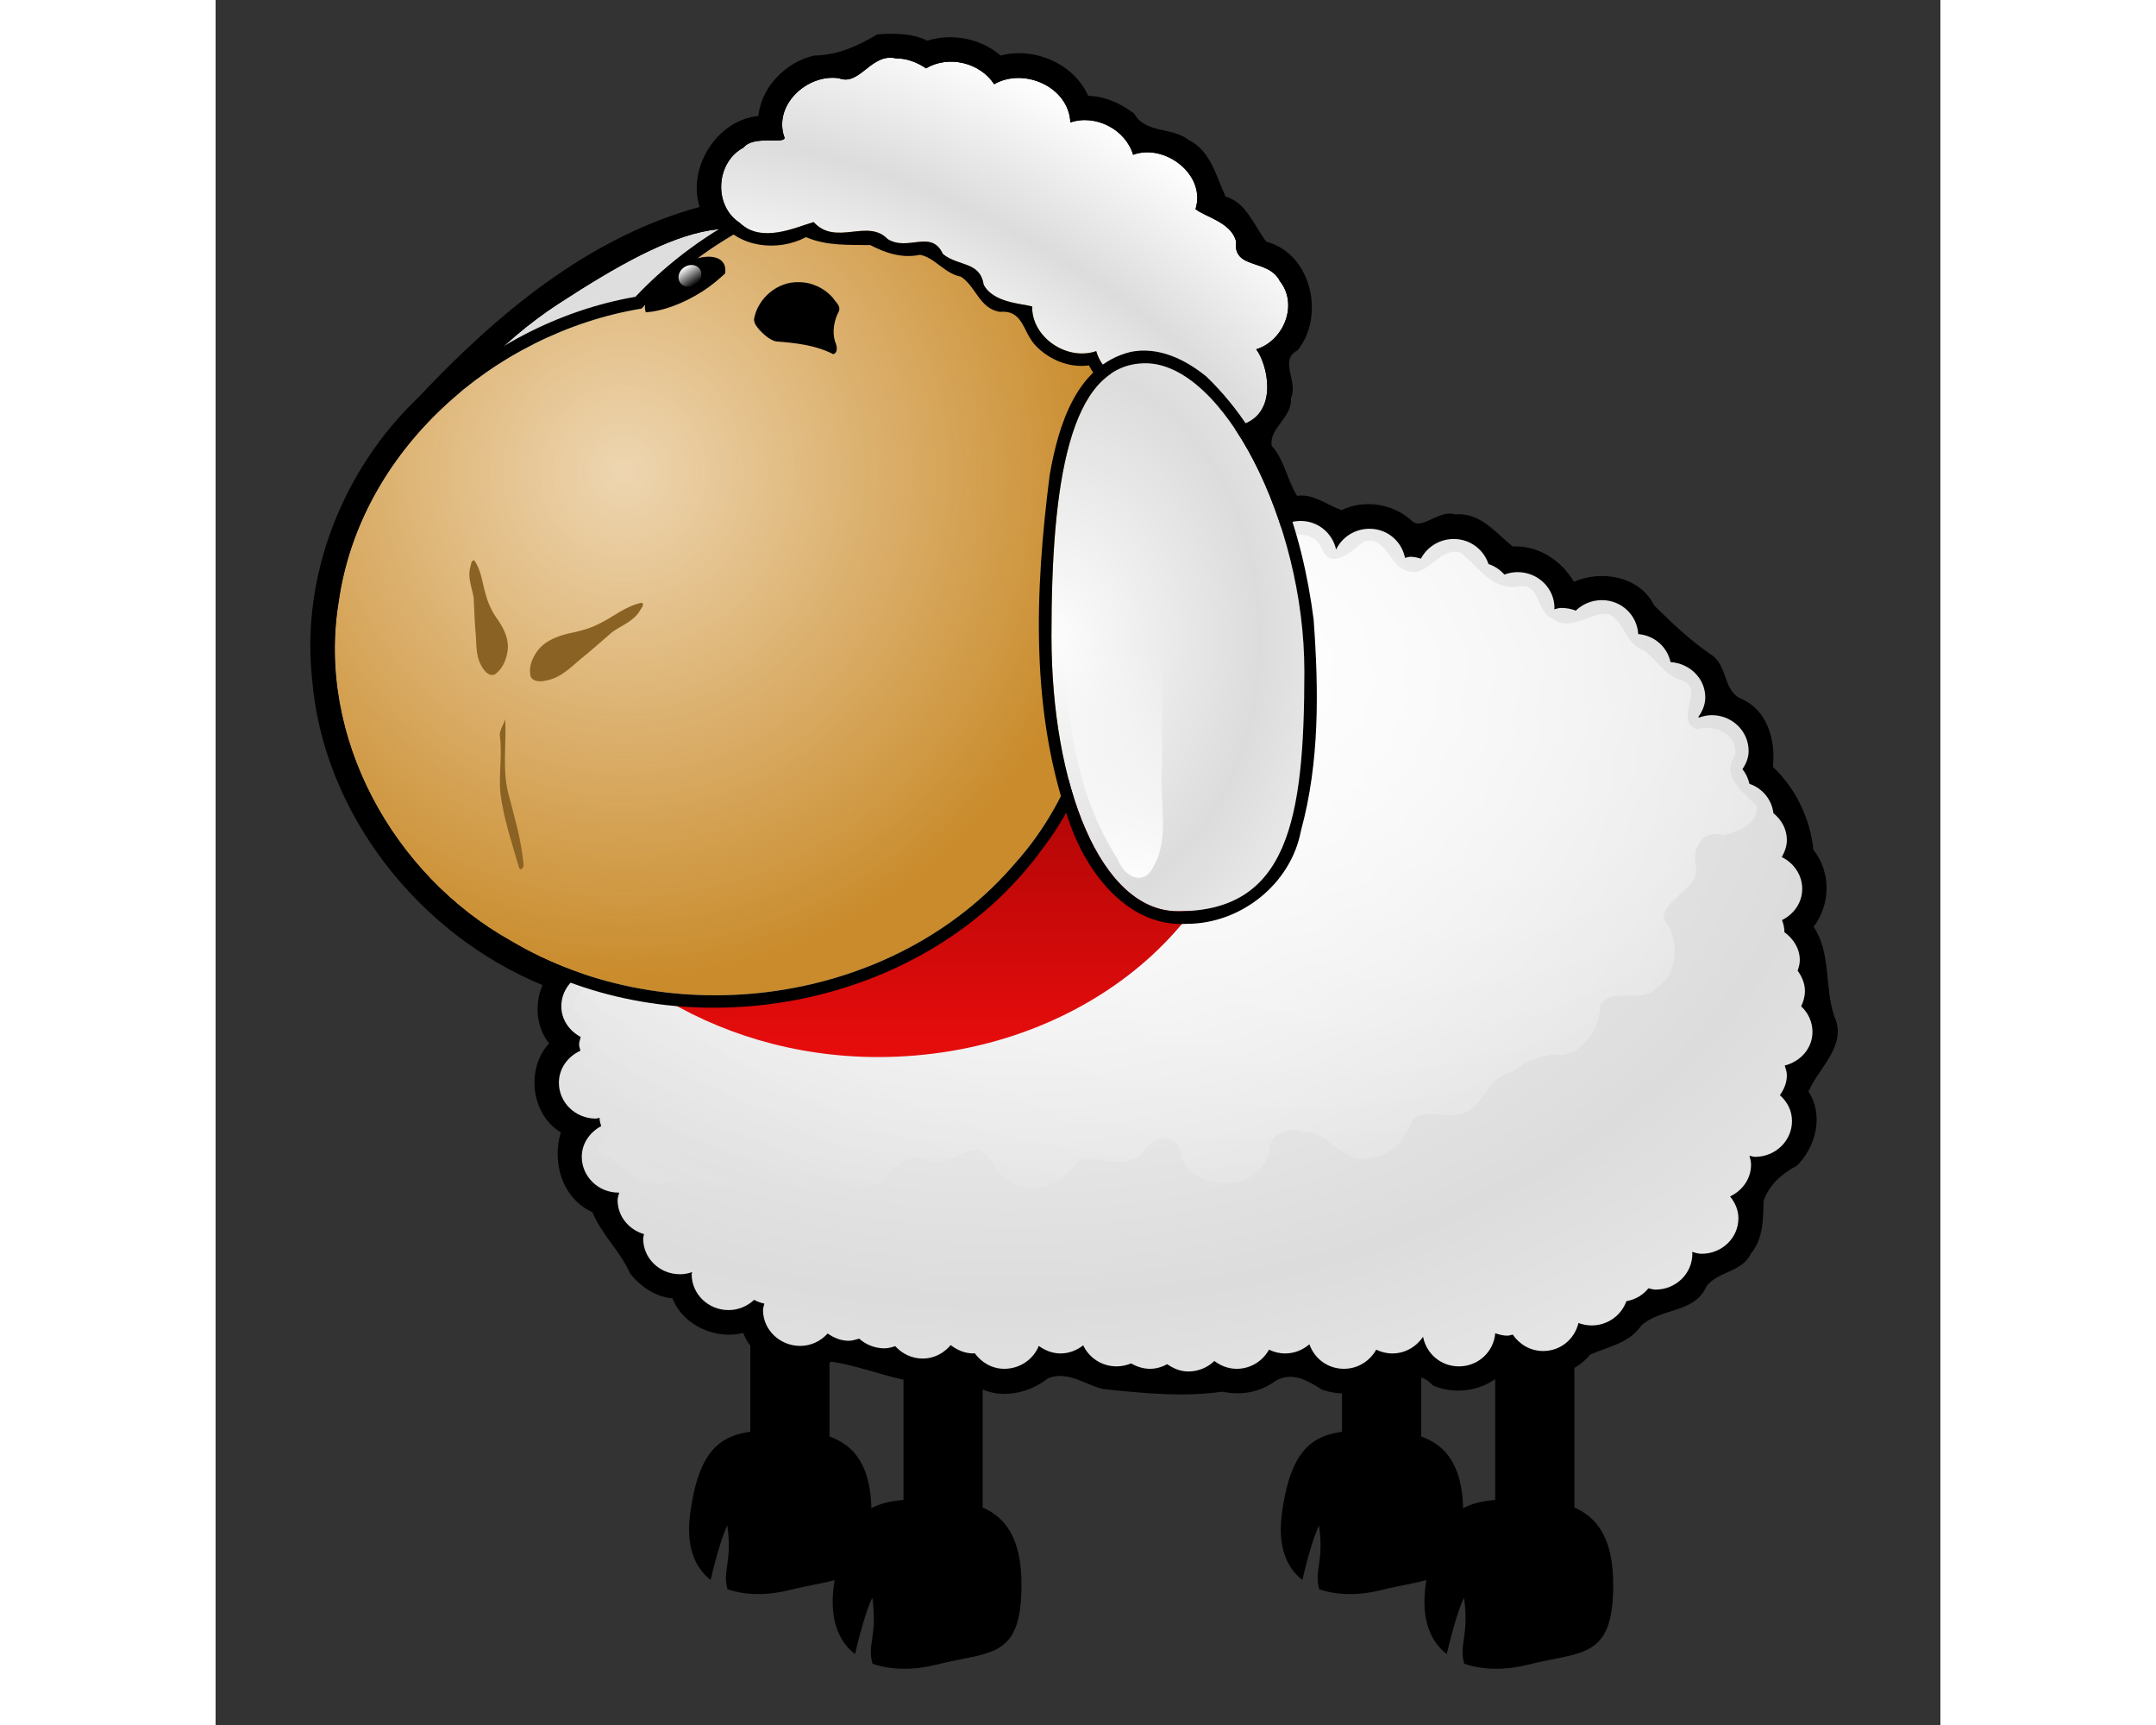
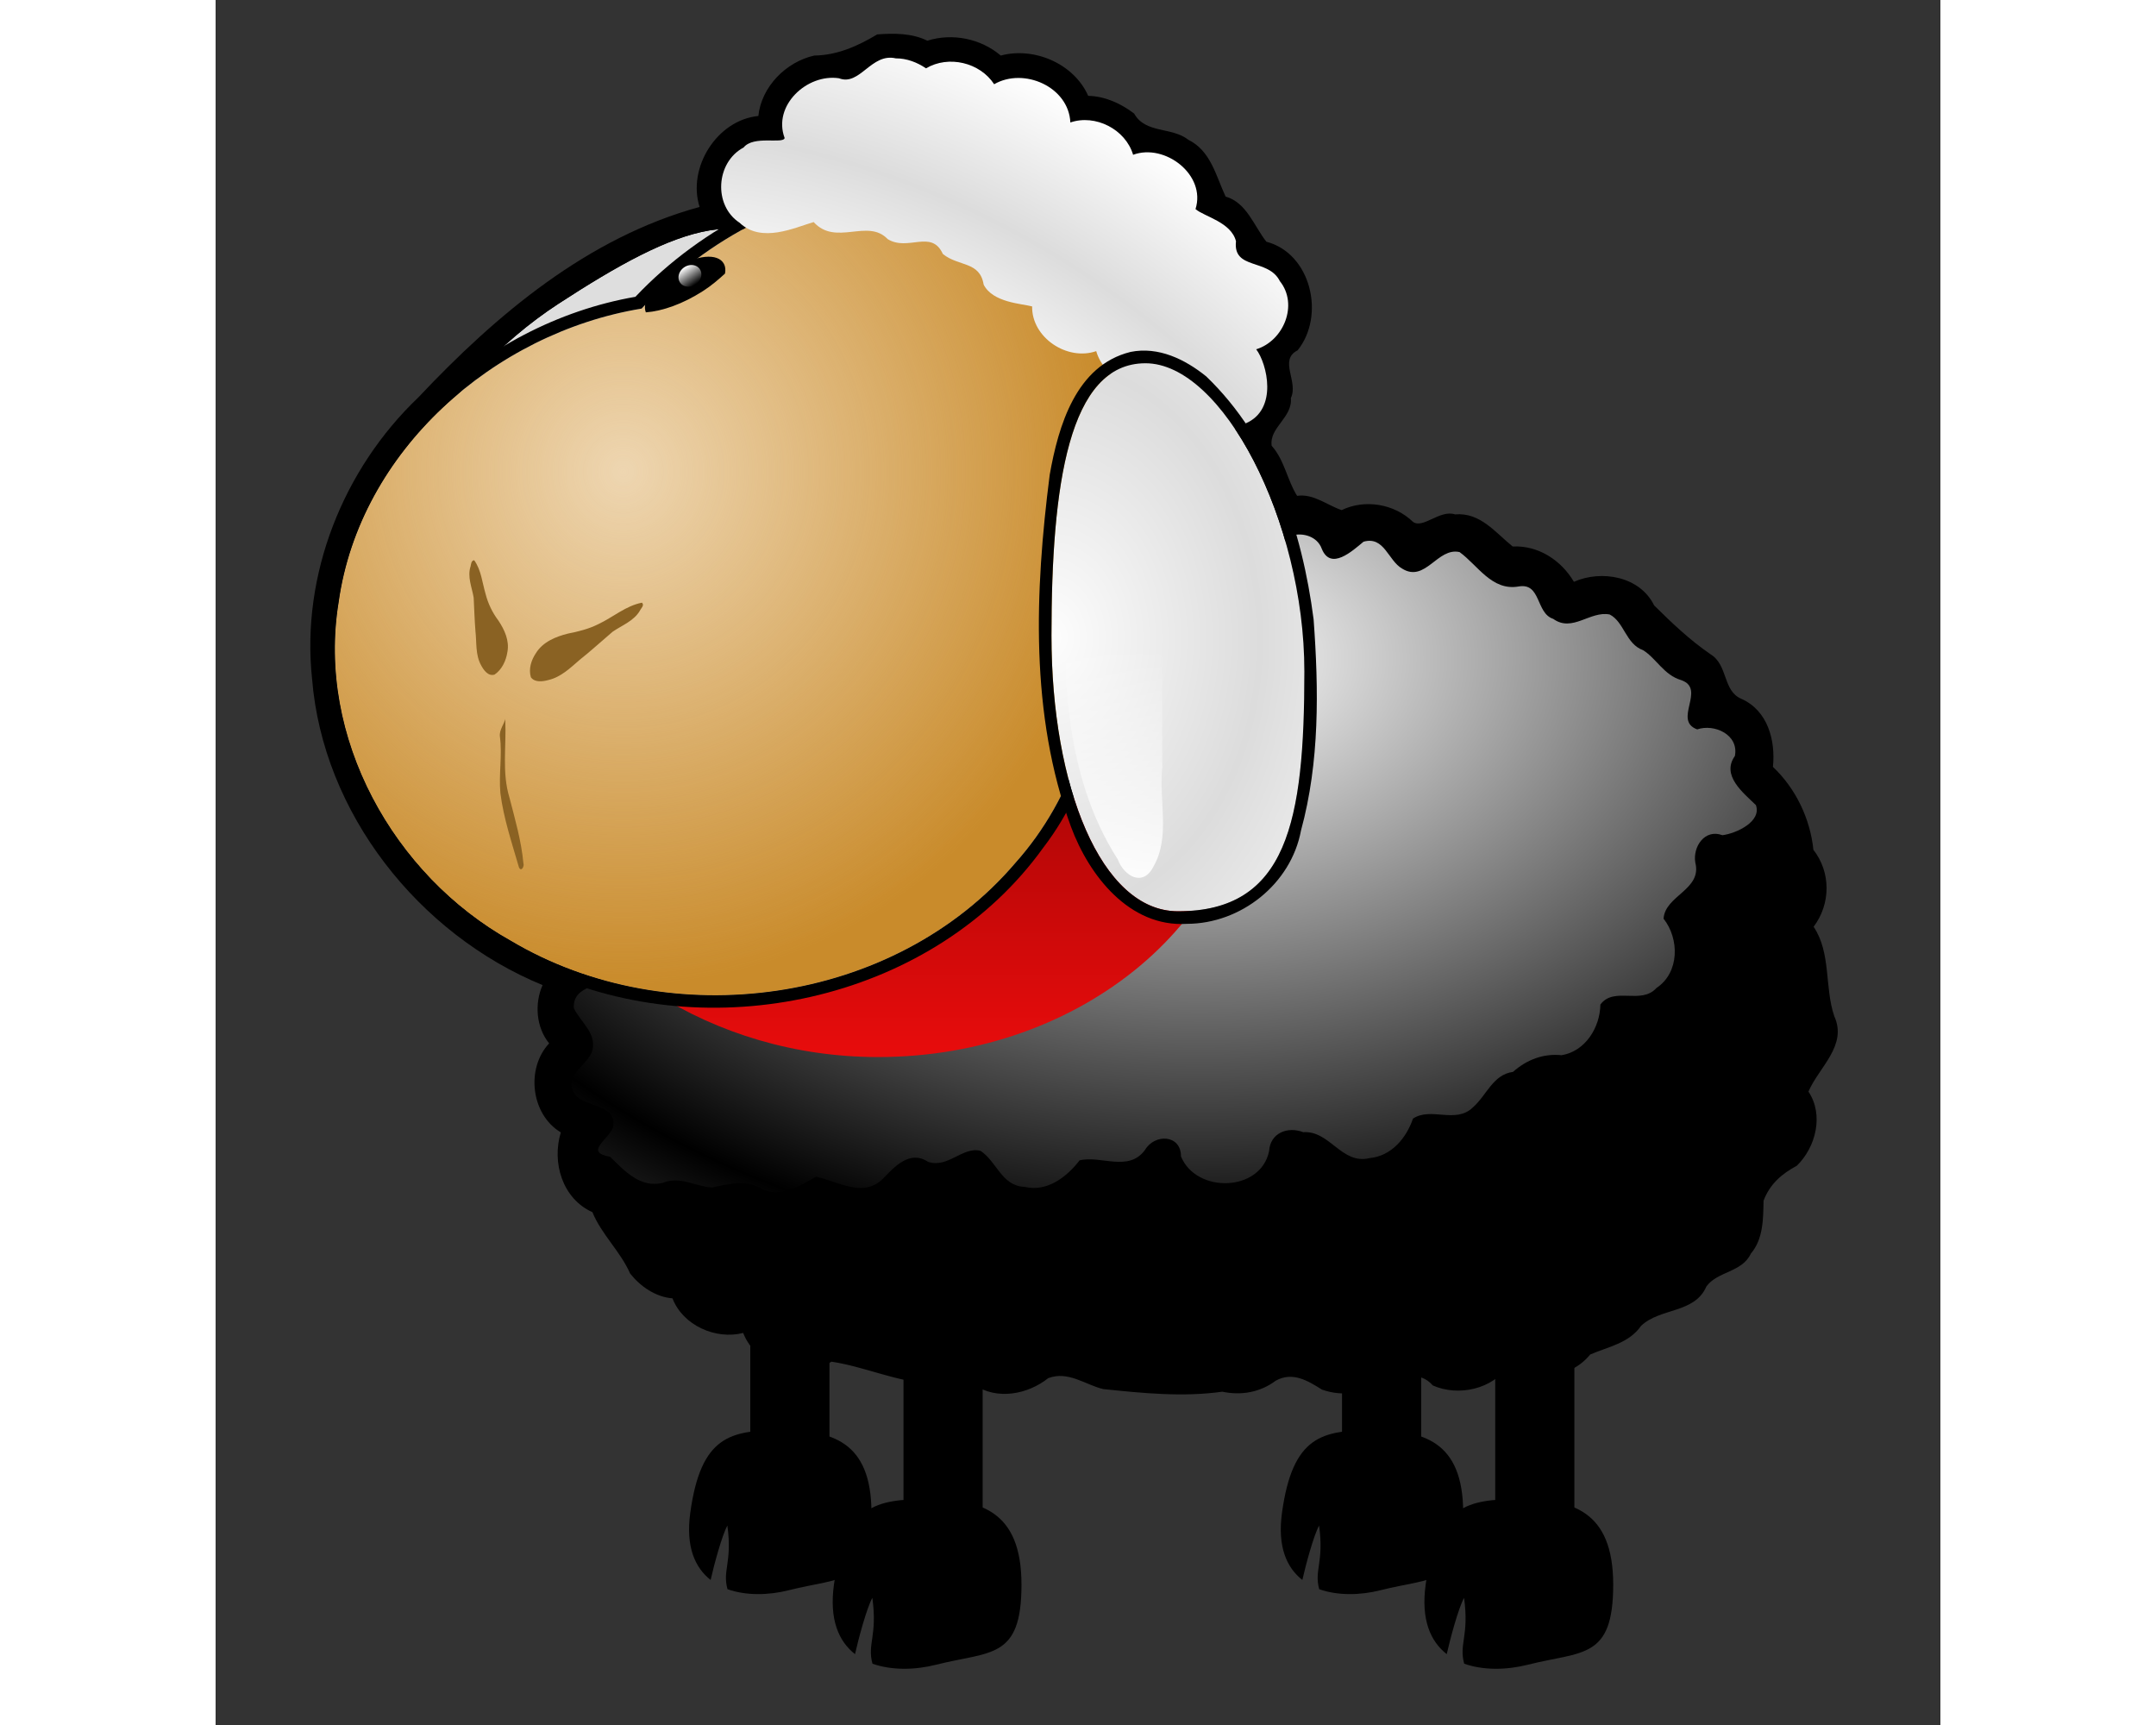
<svg xmlns="http://www.w3.org/2000/svg" xmlns:xlink="http://www.w3.org/1999/xlink" width="100mm" height="80mm" viewBox="0 0 500 500">
  <rect x="0" y="0" width="500" height="500" fill="#333333" stroke="none" />
  <defs>
    <linearGradient id="a">
      <stop stop-color="#fff" offset="0" />
      <stop stop-color="#fff" stop-opacity="0" offset="1" />
    </linearGradient>
    <linearGradient id="b">
      <stop stop-color="#fdfdfd" offset="0" />
      <stop stop-color="#dcdcdc" offset="1" />
    </linearGradient>
    <linearGradient id="j" x2="0" y1="450.35" y2="252.35" gradientUnits="userSpaceOnUse">
      <stop stop-color="#ff0f0f" offset="0" />
      <stop stop-color="#790000" offset="1" />
    </linearGradient>
    <linearGradient id="c" x1="229.47" x2="236.78" gradientUnits="userSpaceOnUse" xlink:href="#a" />
    <linearGradient id="i" x1="379.02" x2="383.99" y1="365.81" y2="288.24" gradientUnits="userSpaceOnUse" xlink:href="#a" />
    <radialGradient id="f" cx="215.44" cy="234.51" r="122.48" gradientTransform="matrix(1.263 -9.2819e-16 9.6565e-16 1.313 -56.571 -74.946)" gradientUnits="userSpaceOnUse">
      <stop stop-color="#c98b2b" stop-opacity="0" offset="0" />
      <stop stop-color="#c98b2b" offset="1" />
    </radialGradient>
    <radialGradient id="h" cx="337.76" cy="307.01" r="196.43" gradientTransform="matrix(1.298 5.7877e-16 -3.9264e-16 .88 -101.95 50.308)" gradientUnits="userSpaceOnUse" xlink:href="#b" spreadMethod="reflect" />
    <radialGradient id="g" cx="455.36" cy="387.83" r="196.43" gradientTransform="matrix(1.392 3.9294e-16 -2.6519e-16 .962 -237.83 -81.516)" gradientUnits="userSpaceOnUse" xlink:href="#a" spreadMethod="reflect" />
    <radialGradient id="e" cx="366.73" cy="622.25" r="196.43" gradientTransform="matrix(.289 .156 -.105 .194 235.75 94.336)" gradientUnits="userSpaceOnUse" xlink:href="#b" spreadMethod="reflect" />
    <radialGradient id="d" cx="209.01" cy="388.05" r="196.43" gradientTransform="matrix(.005 .437 -.332 .004 477.59 192.05)" gradientUnits="userSpaceOnUse" xlink:href="#b" spreadMethod="reflect" />
  </defs>
  <g transform="matrix(.925 0 0 .925 -81.168 -78.798)" fill-rule="evenodd">
    <path d="m440.76 460.3h24.806v100.82h-24.806z" />
    <path d="m488.77 479.51h24.806v100.82h-24.806z" />
    <path d="m450.34 533.36c-15.68 0-25.065 1.646-28.394 25.887-1.461 10.64 1.478 17.178 6.384 21.031 0.988-4.435 3.545-13.994 5.248-17.036 1.588 11.558-1.615 13.946 0.039 19.934 5.811 2.048 12.822 1.934 19.229 0.313 16.516-4.178 25.887-1.529 25.887-24.242 0-22.667-12.713-25.887-28.394-25.887z" />
    <path d="m496.36 554.96c-16.23 0-25.944 1.703-29.389 26.795-1.512 11.013 1.53 17.78 6.607 21.768 1.022-4.59 3.67-14.484 5.432-17.634 1.644 11.963-1.671 14.435 0.041 20.633 6.014 2.12 13.271 2.002 19.904 0.324 17.095-4.324 26.795-1.583 26.795-25.092 0-23.462-13.159-26.795-29.389-26.795z" />
    <path d="m255.32 460.3h24.806v100.82h-24.806z" />
    <path d="m303.33 479.51h24.806v100.82h-24.806z" />
    <path d="m264.9 533.36c-15.68 0-25.065 1.646-28.394 25.887-1.461 10.64 1.478 17.178 6.384 21.031 0.988-4.435 3.545-13.994 5.248-17.036 1.588 11.558-1.615 13.946 0.039 19.934 5.811 2.048 12.822 1.934 19.229 0.313 16.516-4.178 25.887-1.529 25.887-24.242 0-22.667-12.713-25.887-28.394-25.887z" />
    <path d="m310.92 554.96c-16.23 0-25.944 1.703-29.389 26.795-1.512 11.013 1.53 17.78 6.607 21.768 1.022-4.59 3.67-14.484 5.432-17.634 1.644 11.963-1.671 14.435 0.041 20.633 6.014 2.12 13.271 2.002 19.904 0.324 17.095-4.324 26.795-1.583 26.795-25.092 0-23.462-13.159-26.795-29.389-26.795z" />
    <path d="m295.09 95.969c-6.108 3.67-12.556 6.534-19.732 6.627-8.872 1.998-16.542 9.752-17.518 18.936-12.976 1.261-22.331 16.223-18.406 28.5-35.068 9.585-63.705 33.744-88.155 59.691-23.549 22.44-36.751 55.581-33.305 88.1 3.378 42.225 33.445 80.089 72.241 96.054-2.568 5.817-2.021 13.262 2.062 18.25-7.36 7.893-5.697 22.295 3.656 27.906-2.87 9.469 0.488 20.754 9.906 25 2.835 6.96 8.795 12.31 11.816 19.22 3.255 4.088 7.96 7.349 13.277 7.78 3.246 8.47 13.553 13.052 22.156 10.844 4.002 10.391 18.302 15.284 27.656 9 10.169 1.529 19.822 6.032 30.024 6.782 4.938-1.142 10.329-3.591 14.634 0.406 7.208 4.994 16.91 3.054 23.294-2.029 6.28-2.361 11.62 2.098 17.228 3.429 12.396 1.291 24.974 2.555 37.316 0.824 5.97 1.254 11.893 0.194 16.786-3.475 5.274-2.889 10.028 0.038 14.438 2.812 6.468 2.328 14.35 1.361 19.438-3.469 5.58 0.12 10.951-2.82 15.313 2.175 8.037 3.55 18.749 1.178 23.75-6.269 7.955 5.342 19.483 4.096 25.561-3.425 5.662-2.446 12.165-3.525 15.959-8.984 6.02-5.727 16.769-3.816 20.471-12.348 3.48-4.789 11.167-4.357 13.935-10.297 3.979-4.62 3.852-11.197 3.979-16.576 1.997-5.244 5.709-8.429 10.439-10.964 5.97-5.841 8.494-15.958 3.625-23.219 3.227-7.577 12.307-14.425 8.099-23.617-3.098-9.093-0.942-19.785-6.474-28.04 5.385-7.16 5.46-17.045-0.075-24.12-0.979-9.627-5.471-19.166-12.675-25.973 0.846-8.348-1.614-17.648-9.909-21.338-5.869-2.475-4.104-10.611-9.684-13.975-6.455-4.439-12.09-9.789-17.632-15.28-4.442-9.111-16.484-11.232-25.149-7.407-4.009-6.803-11.256-11.474-19.188-11.062-5.443-4.372-10.157-10.759-18.062-10.062-4.777-1.574-10.114 4.667-13.219 2.312-5.79-5.606-15.044-7.18-22.312-3.656-4.643-1.554-8.814-5.217-13.969-4.469-3.111-4.915-3.923-11.152-7.969-15.688-0.843-5.701 6.579-8.828 6.012-14.947 2.472-5.183-3.907-11.915 2.113-14.959 8.718-10.824 4.289-30.338-9.781-34.031-3.937-5.001-6.183-12.276-12.784-14.153-3.043-6.487-4.594-14.285-11.686-17.802-5.195-4.08-13.454-1.88-16.968-8.2-4.16-3.162-9.114-5.438-14.406-5.562-4.461-10.07-16.898-15.434-27.406-12.625-6.248-5.319-15.174-7.127-23-4.656-4.852-2.388-10.477-2.367-15.719-1.969z" />
    <path d="m195.21 180.36c37.293-24.284 62.274-34.522 79.943-7.389 12.431 19.091-10.646 51.6-47.939 75.885s-70.317 39.76-82.749 20.669 13.451-64.88 50.745-89.165z" fill="#dedede" />
-     <path d="m423.09 245.22c-6.55 0.09-6.961 10.729-13.842 8.199-28.225-0.88-56.525-4.306-84.74-2.364-47.684 5.799-88.201 41.108-106.81 84.478-7.067 15.888-11.326 32.941-12.948 50.249-12.023 1.166-16.875 19.191-7.094 26.125-4.696 4.69-8.284 11.418-5.096 18.04 0.792 4.552 7.317 7.186 8.596 9.367-5.491 7.892-0.998 20.826 8.625 22.75-0.215 5.955 5.42 9.694 8.308 13.738 1.145 7.247 8.303 12.971 15.629 12.48 1.855 9.175 13.819 14.08 21.812 9.562 1.619 10.966 15.919 17.115 24.531 9.781 6.919 2.136 14.18 2.745 21.031 4.812 5.573 3.511 12.119 2.805 17.536-0.433 6.724 0.752 12.488 8.446 19.995 5.677 5.059-0.403 7.3-7.397 12.778-4.773 5.684-1.525 9.41 0.629 13.81 3.677 8.536 1.048 17.205 0.534 25.731 1.888 5.732 0.757 11.544-3.338 17.307-0.41 6.166 0.609 9.667-6.485 15.781-4.938 5.46-3.454 7.549 2.698 12.246 4.02 5.726 1.961 12.823 0.413 16.629-4.457 4.823 3.263 11.225-4.938 14.062 0.688 7.426 6.699 21.381 3.86 24.562-5.781 5.743 3.613 13.544 7.605 19.789 2.816 3.539-3.462 6.575-7.045 11.961-6.504 7.251-2.186 10.089-11.07 18.259-11.148 6.381-0.78 10.482-5.475 12.835-11.07 9.866 0.35 17.658-11.497 13.188-20.438 4.907-2.071 3.04-10.111 7.906-10.469 8.824-3.115 13.65-15.542 7.125-22.969 0.364-5.729 4.766-8.376 7.638-12.591 2.689-4.672 2.18-10.981-1.107-15.253 1.754-5.907-1.887-11.786-1.312-17.812-2.363-4.25-6.59-7.545-0.844-11.125 3.474-5.954 2.019-14.42-3.469-18.656 2.402-7.511-3.572-14.513-6.938-20.719-5.091-2.511-6.215-6.592-4.562-11.625 0.332-7.806-7.634-13.501-13.531-15.094 0.593-7.081-4.645-14.269-11.656-15.625-2.01-6.485-10.695-7.377-12.526-14.103-5.181-7.041-15.509-6.952-22.254-2.921-3.98-3.852-5.762-11.017-12.671-11.162-5.16-0.007-10.331-0.781-12.372-6.124-5.97-6.497-17.812-6.231-23.178 0.747-3.89-4.691-8.361-9.485-15.094-8.812-5.998 0.86-9.514 5.142-14.051-0.567-3.459-2.071-7.75-1.995-11.574-1.152zm4.663 3.209c-5.729 0-10.283 4.095-11.225 9.368l-77.053-3.798c-71.304 0-126.79 64.496-131.15 135.37-0.207-0.011-0.381-0.084-0.591-0.084-6.405 0-11.646 5.041-11.646 11.225 0 4.21 2.517 7.707 6.076 9.621-0.179 0.781-0.506 1.53-0.506 2.363 0 0.685 0.3 1.29 0.422 1.941-3.953 1.786-6.752 5.553-6.752 10.043 0 6.184 5.157 11.225 11.562 11.225 0.446 0 0.833-0.206 1.266-0.253-0.002 0.091-0.084 0.162-0.084 0.253 0 0.833 0.328 1.582 0.506 2.363-3.56 1.914-6.076 5.411-6.076 9.621 0 6.184 5.157 11.225 11.562 11.225h0.169c-0.185 0.795-0.506 1.514-0.506 2.363 0 5.048 3.514 9.235 8.271 10.634-0.067 0.486-0.253 0.931-0.253 1.435 0 6.184 5.157 11.14 11.562 11.14 1.357 0 2.587-0.261 3.798-0.675-0.016 0.241-0.169 0.43-0.169 0.675 0 6.184 5.157 11.225 11.562 11.225 3.134 0 5.929-1.255 8.018-3.207 1.004 0.551 2.045 0.939 3.207 1.181-0.132 0.676-0.422 1.312-0.422 2.026 0 6.184 5.242 11.224 11.646 11.225 3.472 0 6.481-1.546 8.608-3.882 1.895 1.301 4.082 2.279 6.583 2.279 1.178 0 2.22-0.36 3.291-0.675 2.072 1.861 4.882 3.038 7.933 3.038 1.211 0 2.278-0.342 3.376-0.675 2.127 2.333 5.139 3.882 8.608 3.882 3.611 0 6.649-1.72 8.777-4.22 1.994 1.56 4.409 2.616 7.174 2.616 0.12 0 0.218-0.081 0.338-0.084 2.101 2.872 5.367 4.895 9.283 4.895 4.928 0 9.121-2.987 10.803-7.174 1.936 1.399 4.233 2.363 6.836 2.363 2.722 0 5.109-1.015 7.089-2.532 1.828 3.87 5.774 6.583 10.465 6.583 1.601 0 3.169-0.361 4.557-0.928 1.74 1.006 3.733 1.688 5.908 1.688 1.997 0 3.76-0.575 5.401-1.435 1.895 1.301 4.082 2.279 6.583 2.279 3.202 0 6.086-1.264 8.186-3.291 1.962 1.467 4.333 2.447 7.005 2.447 4.425 0 8.171-2.472 10.127-5.992 1.55 0.741 3.218 1.181 5.064 1.181 2.937 0 5.551-1.13 7.596-2.869 1.546 4.433 5.692 7.68 10.803 7.68 4.425 0 8.171-2.472 10.127-5.992 1.55 0.741 3.218 1.181 5.064 1.181 4.081 0 7.553-2.154 9.621-5.232 0.98 5.228 5.529 9.283 11.225 9.283 6.096 0 10.926-4.61 11.393-10.381 1.211 0.414 2.44 0.76 3.798 0.76 0.603 0 1.109-0.252 1.688-0.338 2.077 3.034 5.49 5.148 9.537 5.148 5.513 0 9.876-3.798 11.056-8.777 1.282 0.471 2.683 0.76 4.135 0.76 5.082 0 9.319-3.201 10.887-7.596 2.84-0.519 5.219-1.926 6.92-4.051 0.73 0.139 1.422 0.422 2.194 0.422 6.405 0 11.562-5.041 11.562-11.225 0-0.21-0.073-0.384-0.084-0.591 0.96 0.248 1.913 0.591 2.954 0.591 6.405 0 11.562-4.956 11.562-11.14 0-2.613-1.061-4.93-2.616-6.836 3.863-1.819 6.583-5.532 6.583-9.959 0-0.979-0.262-1.88-0.506-2.785 0.597 0.091 1.149 0.338 1.772 0.338 6.405 0 11.562-5.041 11.562-11.225 0-3.263-1.49-6.054-3.798-8.102 1.297-1.808 2.194-3.881 2.194-6.245 0-1.073-0.383-2.056-0.675-3.038 4.962-1.271 8.693-5.36 8.693-10.549 0-3.157-1.366-5.981-3.545-8.018 0.718-1.457 1.181-3.09 1.181-4.811 0-2.385-0.961-4.512-2.279-6.33 0.338-1.051 0.675-2.133 0.675-3.291 0-3.66-1.996-6.732-4.811-8.777 0-1.335-0.315-2.61-0.76-3.798 3.714-1.869 6.33-5.469 6.33-9.79 0-4.361-2.643-8.108-6.414-9.959 0.915-1.602 1.603-3.359 1.603-5.317 0-3.45-1.677-6.384-4.22-8.44-0.52-4.29-3.425-7.797-7.511-9.199-0.41-1.69-1.091-3.258-2.194-4.557 1.114-1.72 1.941-3.563 1.941-5.739 0-6.184-5.157-11.225-11.562-11.225-1.395 0-2.727 0.323-3.967 0.76-0.061-0.076-0.192-0.093-0.253-0.169 1.285-1.803 2.194-3.808 2.194-6.161 0-5.925-4.855-10.659-10.887-11.056-1.031-4.752-5.021-8.328-10.127-8.777-0.339-5.891-5.207-10.634-11.393-10.634-3.202 0-6.086 1.264-8.186 3.291-1.406-0.584-3.015-0.844-4.642-0.844-0.757 0-1.393 0.288-2.11 0.422 0.006-0.15 0.084-0.27 0.084-0.422 0-6.184-5.157-11.225-11.562-11.225-1.452 0-2.853 0.288-4.135 0.76-1.338-1.499-2.997-2.642-4.979-3.291-1.491-4.525-5.709-7.849-10.887-7.849-4.511 0-8.377 2.527-10.296 6.161-1.07-0.315-2.115-0.591-3.291-0.591-0.595 0-1.117 0.254-1.688 0.338-1.032-5.165-5.491-9.115-11.14-9.115-4.649 0-8.614 2.684-10.465 6.498-1.115-5.063-5.566-8.946-11.14-8.946z" />
-     <path d="m427.76 248.43c-5.729 0-10.283 4.095-11.225 9.368l-77.053-3.798c-71.304 0-126.79 64.496-131.15 135.37-0.207-0.011-0.381-0.084-0.591-0.084-6.405 0-11.646 5.041-11.646 11.225 0 4.21 2.517 7.707 6.076 9.621-0.179 0.781-0.506 1.53-0.506 2.363 0 0.685 0.3 1.29 0.422 1.941-3.953 1.786-6.752 5.553-6.752 10.043 0 6.184 5.157 11.225 11.562 11.225 0.446 0 0.833-0.206 1.266-0.253-0.002 0.091-0.084 0.162-0.084 0.253 0 0.833 0.328 1.582 0.506 2.363-3.56 1.914-6.076 5.411-6.076 9.621 0 6.184 5.157 11.225 11.562 11.225h0.169c-0.185 0.795-0.506 1.514-0.506 2.363 0 5.048 3.514 9.235 8.271 10.634-0.067 0.486-0.253 0.931-0.253 1.435 0 6.184 5.157 11.14 11.562 11.14 1.357 0 2.587-0.261 3.798-0.675-0.016 0.241-0.169 0.43-0.169 0.675 0 6.184 5.157 11.225 11.562 11.225 3.134 0 5.929-1.255 8.018-3.207 1.004 0.551 2.045 0.939 3.207 1.181-0.132 0.676-0.422 1.312-0.422 2.026 0 6.184 5.242 11.224 11.646 11.225 3.472 0 6.481-1.546 8.608-3.882 1.895 1.301 4.082 2.279 6.583 2.279 1.178 0 2.22-0.36 3.291-0.675 2.072 1.861 4.882 3.038 7.933 3.038 1.211 0 2.278-0.342 3.376-0.675 2.127 2.333 5.139 3.882 8.608 3.882 3.611 0 6.649-1.72 8.777-4.22 1.994 1.56 4.409 2.616 7.174 2.616 0.12 0 0.218-0.081 0.338-0.084 2.101 2.872 5.367 4.895 9.283 4.895 4.928 0 9.121-2.987 10.803-7.174 1.936 1.399 4.233 2.363 6.836 2.363 2.722 0 5.109-1.015 7.089-2.532 1.828 3.87 5.774 6.583 10.465 6.583 1.601 0 3.169-0.361 4.557-0.928 1.74 1.006 3.733 1.688 5.908 1.688 1.997 0 3.76-0.575 5.401-1.435 1.895 1.301 4.082 2.279 6.583 2.279 3.202 0 6.086-1.264 8.186-3.291 1.962 1.467 4.333 2.447 7.005 2.447 4.425 0 8.171-2.472 10.127-5.992 1.55 0.741 3.218 1.181 5.064 1.181 2.937 0 5.551-1.13 7.596-2.869 1.546 4.433 5.692 7.68 10.803 7.68 4.425 0 8.171-2.472 10.127-5.992 1.55 0.741 3.218 1.181 5.064 1.181 4.081 0 7.553-2.154 9.621-5.232 0.98 5.228 5.529 9.283 11.225 9.283 6.096 0 10.926-4.61 11.393-10.381 1.211 0.414 2.44 0.76 3.798 0.76 0.603 0 1.109-0.252 1.688-0.338 2.077 3.034 5.49 5.148 9.537 5.148 5.513 0 9.876-3.798 11.056-8.777 1.282 0.471 2.683 0.76 4.135 0.76 5.082 0 9.319-3.201 10.887-7.596 2.84-0.519 5.219-1.926 6.92-4.051 0.73 0.139 1.422 0.422 2.194 0.422 6.405 0 11.562-5.041 11.562-11.225 0-0.21-0.073-0.384-0.084-0.591 0.96 0.248 1.913 0.591 2.954 0.591 6.405 0 11.562-4.956 11.562-11.14 0-2.613-1.061-4.93-2.616-6.836 3.863-1.819 6.583-5.532 6.583-9.959 0-0.979-0.262-1.88-0.506-2.785 0.597 0.091 1.149 0.338 1.772 0.338 6.405 0 11.562-5.041 11.562-11.225 0-3.263-1.49-6.054-3.798-8.102 1.297-1.808 2.194-3.881 2.194-6.245 0-1.073-0.383-2.056-0.675-3.038 4.962-1.271 8.693-5.36 8.693-10.549 0-3.157-1.366-5.981-3.545-8.018 0.718-1.457 1.181-3.09 1.181-4.811 0-2.385-0.961-4.512-2.279-6.33 0.338-1.051 0.675-2.133 0.675-3.291 0-3.66-1.996-6.732-4.811-8.777 0-1.335-0.315-2.61-0.76-3.798 3.714-1.869 6.33-5.469 6.33-9.79 0-4.361-2.643-8.108-6.414-9.959 0.915-1.602 1.603-3.359 1.603-5.317 0-3.45-1.677-6.384-4.22-8.44-0.52-4.29-3.425-7.797-7.511-9.199-0.41-1.69-1.091-3.258-2.194-4.557 1.114-1.72 1.941-3.563 1.941-5.739 0-6.184-5.157-11.225-11.562-11.225-1.395 0-2.727 0.323-3.967 0.76-0.061-0.076-0.192-0.093-0.253-0.169 1.285-1.803 2.194-3.808 2.194-6.161 0-5.925-4.855-10.659-10.887-11.056-1.031-4.752-5.021-8.328-10.127-8.777-0.339-5.891-5.207-10.634-11.393-10.634-3.202 0-6.086 1.264-8.186 3.291-1.406-0.584-3.015-0.844-4.642-0.844-0.757 0-1.393 0.288-2.11 0.422 0.006-0.15 0.084-0.27 0.084-0.422 0-6.184-5.157-11.225-11.562-11.225-1.452 0-2.853 0.288-4.135 0.76-1.338-1.499-2.997-2.642-4.979-3.291-1.491-4.525-5.709-7.849-10.887-7.849-4.511 0-8.377 2.527-10.296 6.161-1.07-0.315-2.115-0.591-3.291-0.591-0.595 0-1.117 0.254-1.688 0.338-1.032-5.165-5.491-9.115-11.14-9.115-4.649 0-8.614 2.684-10.465 6.498-1.115-5.063-5.566-8.946-11.14-8.946z" fill="url(#h)" />
    <path d="m424.88 253.03c-4.375 2.613-5.853 11.601-12.844 8.531-28.546-0.93-57.133-4.182-85.688-2.688-43.138 4.783-79.769 35.89-98.656 73.938-8.687 17.835-13.651 37.3-15.375 57.031-3.122 4.929-12.696 3.736-12.312 11.25 2.184 4.573 7.709 8.163 5.562 14.062-2.16 4.359-9.104 7.591-5.031 13.188 3.444 4.019 13.38 2.873 11.688 10.312-1.949 4.167-8.839 7.521-0.812 9.031 4.507 4.385 9.322 9.804 16.402 8.176 5.521-2.242 10.106 1.075 15.505 1.449 5.753-1.207 11.071-2.736 16.336 0.844 6.036 2.09 11.362-1.482 16.195-4.219 6.903 1.349 14.728 6.756 20.963 0.675 3.728-3.839 8.475-9.139 14.193-5.363 6.264 2.127 10.807-4.846 16.452-3.442 5.11 3.317 6.642 11.073 13.847 11.296 7.034 1.705 13.279-3.171 17.203-8.304 6.709-1.641 15.42 3.8 20.538-3.315 3.034-5.09 11.272-4.825 11.252 2.091 4.798 11.688 25.043 11.173 27.618-1.722 0.36-5.668 5.843-7.762 10.68-5.891 8.396-0.568 12.007 10.272 20.816 8.13 6.905-0.664 11.523-6.354 13.593-12.383 5.65-3.748 13.336 1.745 18.75-3.492 4.383-3.823 6.252-10.281 12.585-11.144 4.302-3.817 9.507-5.818 15.23-5.226 7.515-1.235 12.07-8.79 12.156-15.872 4.269-5.781 12.745 0.187 17.583-5.195 7.267-4.829 7.2-15.415 2.228-21.707 0.445-7.326 12.146-9.052 9.937-17.606-0.819-4.979 2.981-10.629 8.5-8.562 4.438-0.565 12.355-4.306 10.495-9.438-3.983-3.878-10.925-9.277-6.589-15.375 1.326-6.661-6.401-10.189-11.812-8.344-7.77-2.842 3.005-12.689-5.043-15.452-5.364-1.572-7.748-6.764-11.89-9.359-5.442-1.929-5.923-8.848-10.473-11.19-6.161-1.235-11.705 5.712-17.703 1.371-5.529-1.788-3.74-11.402-10.86-10.152-8.41 1.451-12.788-6.659-18.5-10.781-6.946-1.575-10.712 9.701-17.988 5.185-4.397-2.486-5.591-10.296-12.105-8.435-3.514 2.896-10.285 9.172-13.09 2.216-1.376-3.826-5.856-5.196-9.535-4.123z" fill="url(#g)" />
    <path d="m242.06 153.38c-23.253 5.764-43.823 19.243-62.342 33.967-20.125 17.432-38.301 40.033-42.287 67.056-1.683 13.237 8.029 27.948 22.324 27.311 18.647 0.604 35.416-9.623 51.204-18.312 27.907-16.102 56.507-36.11 69.539-66.74 4.7-12.773 0.349-27.592-10.468-35.819-7.527-6.631-18.158-9.246-27.969-7.463zm-46.849 26.986c37.293-24.284 62.274-34.522 79.943-7.389 12.431 19.091-10.646 51.6-47.939 75.885s-70.317 39.76-82.749 20.669 13.451-64.88 50.745-89.165z" />
    <path d="m300.69 142.47c-30.156 2.513-59.008 17.165-79.416 39.412-46.238 7.605-88.359 44.508-94.975 92.011-6.92 42.308 17.151 85.534 53.961 106.09 49.839 29.637 120.18 20.213 158.18-24.445 18.409-20.619 27.012-48.58 25.603-75.988 0.429-34.753 15.065-54.074-2.863-104.36-7.723-21.662-30.023-32.859-51.053-32.94-3.147-0.086-6.298-0.005-9.437 0.227z" fill="#eed6b1" />
    <path d="m300.69 142.47c-30.156 2.513-59.008 17.165-79.416 39.412-46.238 7.605-88.359 44.508-94.975 92.011-6.92 42.308 17.151 85.534 53.961 106.09 49.839 29.637 120.18 20.213 158.18-24.445 18.409-20.619 27.012-48.58 25.603-75.988 0.429-34.753 15.065-54.074-2.863-104.36-7.723-21.662-30.023-32.859-51.053-32.94-3.147-0.086-6.298-0.005-9.437 0.227z" fill="url(#f)" />
    <path d="m364.83 240.29c-0.225 13.43-0.595 26.888-0.76 40.256 1.409 27.409-7.247 55.42-25.656 76.04-27.402 32.201-71.533 45.791-112.75 39.919 19.466 12.364 43.475 19.917 69.71 19.917 64.206 0 116.3-43.876 116.3-97.982 0-32.058-18.576-60.262-46.839-78.15z" fill="url(#j)" />
    <path d="m241.15 165.68c-2.805 0.275-6.26 1.559-9.621 3.713-6.493 4.161-10.338 10.138-8.946 13.672 5.187-0.378 11.571-2.617 17.892-6.667 2.603-1.668 4.827-3.572 6.92-5.486 0.219-1.147 0.121-2.171-0.338-3.038-0.917-1.735-3.102-2.469-5.908-2.194z" />
-     <path d="m270.43 173.61c-6.362-0.206-12.694 4.764-13.932 11.518-0.072 1.532 1.073 2.717 1.981 3.758 1.391 1.385 2.946 2.766 4.827 3.276 6.128 0.476 12.424 1.134 18.037 4.014 1.616-0.57 1.097-2.751 0.526-3.977-0.938-3.179-0.276-6.692 1.241-9.542 0.606-1.677-1.115-2.862-1.877-4.095-2.742-3.162-6.768-5-10.803-4.953z" />
    <path d="m300.66 138.47c-30.778 2.79-60.114 17.318-81.344 39.719-48.366 8.372-91.845 48.421-97.375 98.281-6.206 48.474 26.126 96.726 70.901 114.18 52.447 22.695 120.41 7.296 154.27-39.811 16.585-21.619 21.934-49.574 21.273-76.294 1.852-26.319 9.839-53.067 2.446-79.298-3.379-19.551-11.946-40.366-30.858-49.457-11.988-6.613-25.848-8.092-39.317-7.316zm0.031 3.999c-30.156 2.513-59.008 17.165-79.416 39.412-46.238 7.605-88.359 44.508-94.975 92.011-6.92 42.308 17.151 85.534 53.961 106.09 49.839 29.637 120.18 20.213 158.18-24.445 18.409-20.619 27.012-48.58 25.603-75.988 0.429-34.753 15.065-54.074-2.863-104.36-7.723-21.662-30.023-32.859-51.053-32.94-3.147-0.086-6.298-0.005-9.437 0.227z" />
    <path d="m300.94 103.48c-7.723-1.823-11.273 8.79-17.824 6.232-9.989-1.5-20.854 8.533-17.032 18.732-0.5 1.971-9.735-0.927-12.868 2.967-8.701 4.616-9.557 18.131-1.247 23.579 6.876 6.564 17.377 1.461 23.21-0.214 6.96 7.647 16.923-1.258 23.198 5.337 6.381 3.958 13.724-3.182 17.291 4.659 4.862 3.982 11.625 2.246 12.781 9.598 2.874 5.65 11.904 5.954 15.194 6.836-0.164 9.802 11.044 17.17 20.086 14.01 2.517 8.829 13.351 13.145 21.605 9.79-0.822 12.48 15.588 19.52 25.275 12.831 10.173-4.38 6.673-18.729 3.26-23.195 8.594-2.635 13.302-14.018 7.404-21.372-3.598-7.181-14.753-3.393-13.738-12.488-1.521-6.02-9.941-7.702-12.685-10.079 3.403-10.734-9.619-20.686-19.558-17.011-2.35-7.965-11.821-12.818-19.664-10.127-0.522-11.215-14.611-17.336-23.884-11.984-4.476-6.838-14.307-9.159-21.352-4.979-2.779-1.885-6.06-3.145-9.452-3.123z" fill="url(#e)" />
-     <path d="m296.88 99.562c-5.899 1.668-10.241 8.022-16.871 6.209-9.825 0.246-19.221 9.266-18.441 19.322-14.442-1.102-25.162 17.647-15.848 29.222 5.952 8.597 18.305 9.793 27.067 5.184 6.456 2.791 13.328 2.369 20.164 2.492 4.796 2.519 10.013 4.223 15.586 3.04 4.668 0.914 7.625 5.855 12.774 6.858 4.744 3.032 5.728 9.881 12.132 11.017 7.338-0.647 7.17 5.863 10.98 10.233 4.21 4.648 10.732 7.433 17.02 6.548 3.676 7.364 12.56 11.346 20.562 10.188 3.824 17.21 32.117 19.581 38.107 2.723 2.04-5.168 1.238-11.194-1.076-16.161 12.824-6.677 10.833-29.137-4.013-31.915-5.596-2.453-3.588-10.947-10.244-12.714-6.139-1.479-5.46-6.957-7.18-11.714-3.62-7.184-11.876-11.997-19.938-10.844-3.609-6.704-11.497-10.885-19.062-10.25-3.05-10.274-15.844-15.835-25.656-12.094-5.476-5.915-14.975-7.952-22.375-4.719-4.096-2.43-9.062-2.77-13.688-2.625zm4.065 3.919c-7.723-1.823-11.273 8.79-17.824 6.232-9.989-1.5-20.854 8.533-17.032 18.732-0.5 1.971-9.735-0.927-12.868 2.967-8.701 4.616-9.557 18.131-1.247 23.579 6.876 6.564 17.377 1.461 23.21-0.214 6.96 7.647 16.923-1.258 23.198 5.337 6.381 3.958 13.724-3.182 17.291 4.659 4.862 3.982 11.625 2.246 12.781 9.598 2.874 5.65 11.904 5.954 15.194 6.836-0.164 9.802 11.044 17.17 20.086 14.01 2.517 8.829 13.351 13.145 21.605 9.79-0.822 12.48 15.588 19.52 25.275 12.831 10.173-4.38 6.673-18.729 3.26-23.195 8.594-2.635 13.302-14.018 7.404-21.372-3.598-7.181-14.753-3.393-13.738-12.488-1.521-6.02-9.941-7.702-12.685-10.079 3.403-10.734-9.619-20.686-19.558-17.011-2.35-7.965-11.821-12.818-19.664-10.127-0.522-11.215-14.611-17.336-23.884-11.984-4.476-6.838-14.307-9.159-21.352-4.979-2.779-1.885-6.06-3.145-9.452-3.123z" />
    <path d="m428.96 295.55c0 47.115-5.349 75.192-39.628 75.192-24.118 0-39.628-39.254-39.628-86.37s5.349-85.353 29.467-85.353 49.789 49.416 49.789 96.531z" fill="url(#d)" />
    <path transform="matrix(.501 .725 -.701 .485 241.53 -81.743)" d="m236.78 173.93a3.654 4.385 0 1 1 -7.308 0 3.654 4.385 0 1 1 7.308 0z" fill="url(#c)" />
    <path transform="matrix(.653 .864 -.913 .577 273.12 -121.32)" d="m236.78 173.93a3.654 4.385 0 1 1 -7.308 0 3.654 4.385 0 1 1 7.308 0z" fill="url(#c)" />
    <path d="m374.47 195.47c-17.096 4.231-22.606 23.215-25.312 38.469-4.678 36.59-6.227 75.082 6.643 110.26 5.662 15.332 18.344 31.622 36.381 30.479 16.895-0.041 32.609-12.482 35.726-29.254 5.867-21.441 5.57-44.139 3.952-66.135-3.569-27.727-13.067-56.411-33.67-76.167-6.645-5.361-14.972-9.428-23.719-7.656zm54.488 100.08c0 47.115-5.349 75.192-39.628 75.192-24.118 0-39.628-39.254-39.628-86.37s5.349-85.353 29.467-85.353 49.789 49.416 49.789 96.531z" />
    <path d="m369.12 206.91c-13.23 15.162-13.194 36.542-14.802 55.498-1.322 31.146-1.222 64.892 16.14 92.044 2.064 5.39 7.995 8.765 11.249 2.2 5.324-9.355 1.602-20.753 2.728-30.993-0.127-36.738 0.416-73.651-0.704-110.28-2.148-5.365-8.585-10.574-14.612-8.472z" fill="url(#i)" />
    <path d="m168.79 260.74c2.226 3.095 2.514 7.024 3.576 10.58 0.766 3.013 2.141 5.854 4.015 8.332 1.902 2.856 3.487 6.274 2.825 9.789-0.411 2.738-1.692 5.543-4.028 7.133-2.02 0.638-3.44-1.435-4.252-2.971-1.786-3.254-1.337-7.071-1.742-10.631-0.275-3.493-0.386-7.001-0.559-10.496-0.535-3.24-2.066-6.568-0.958-9.86 0.149-0.695 0.2-1.794 1.123-1.877z" fill="#8a6223" />
    <path d="m178.54 311.15c0.338 7.97-1.084 16.145 1.287 23.923 1.756 6.791 3.731 13.586 4.386 20.594 0.379 0.983-0.709 2.913-1.411 1.267-2.2-7.646-4.79-15.248-5.798-23.171-0.553-5.908 0.627-11.958-0.154-17.756-0.284-2.112 1.455-4.068 1.639-5.543l0.012 0.371 0.04 0.316z" fill="#8a6223" />
    <path d="m221.36 274.04c-5.077 0.988-9.051 4.551-13.627 6.709-2.999 1.514-6.273 2.336-9.55 2.975-3.834 0.953-7.876 2.606-10.039 6.117-1.477 2.182-2.371 4.987-1.583 7.59 1.279 1.704 3.712 1.322 5.506 0.841 3.903-0.911 6.838-3.784 9.774-6.315 3.552-2.809 6.885-5.882 10.334-8.811 2.949-2.029 6.631-3.355 8.536-6.578 0.333-0.758 1.536-1.706 0.65-2.527z" fill="#8a6223" />
  </g>
</svg>